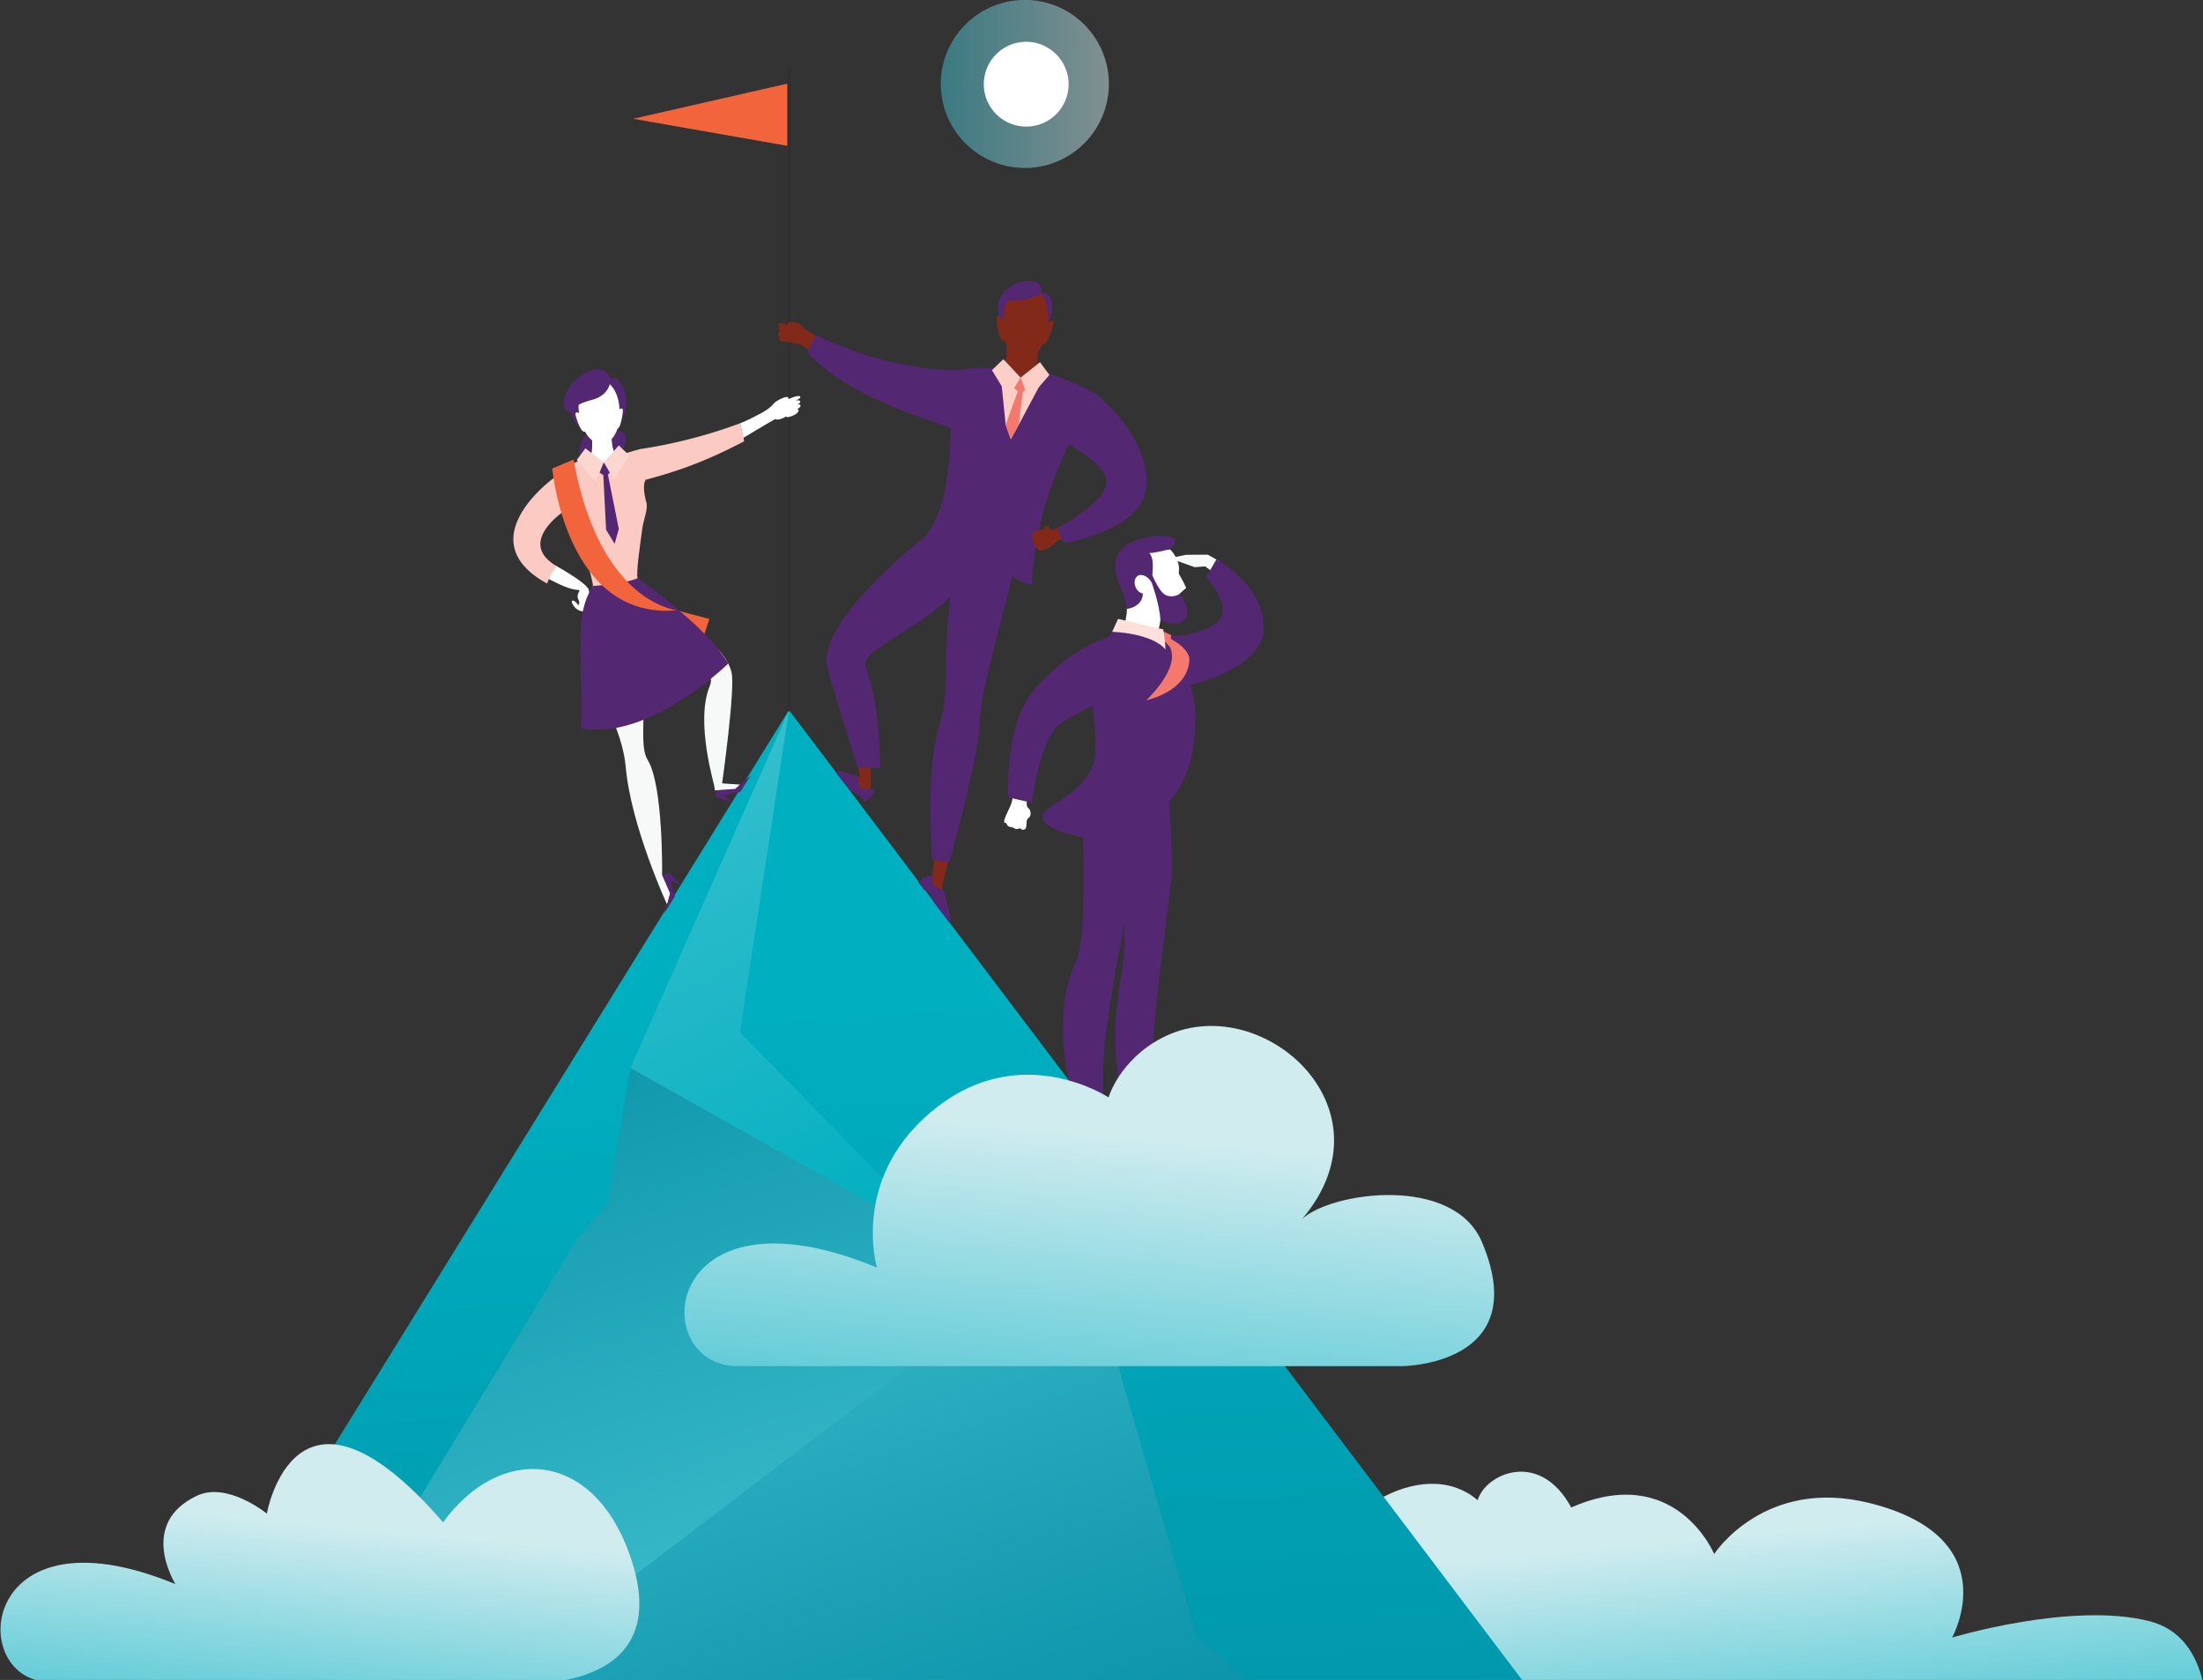
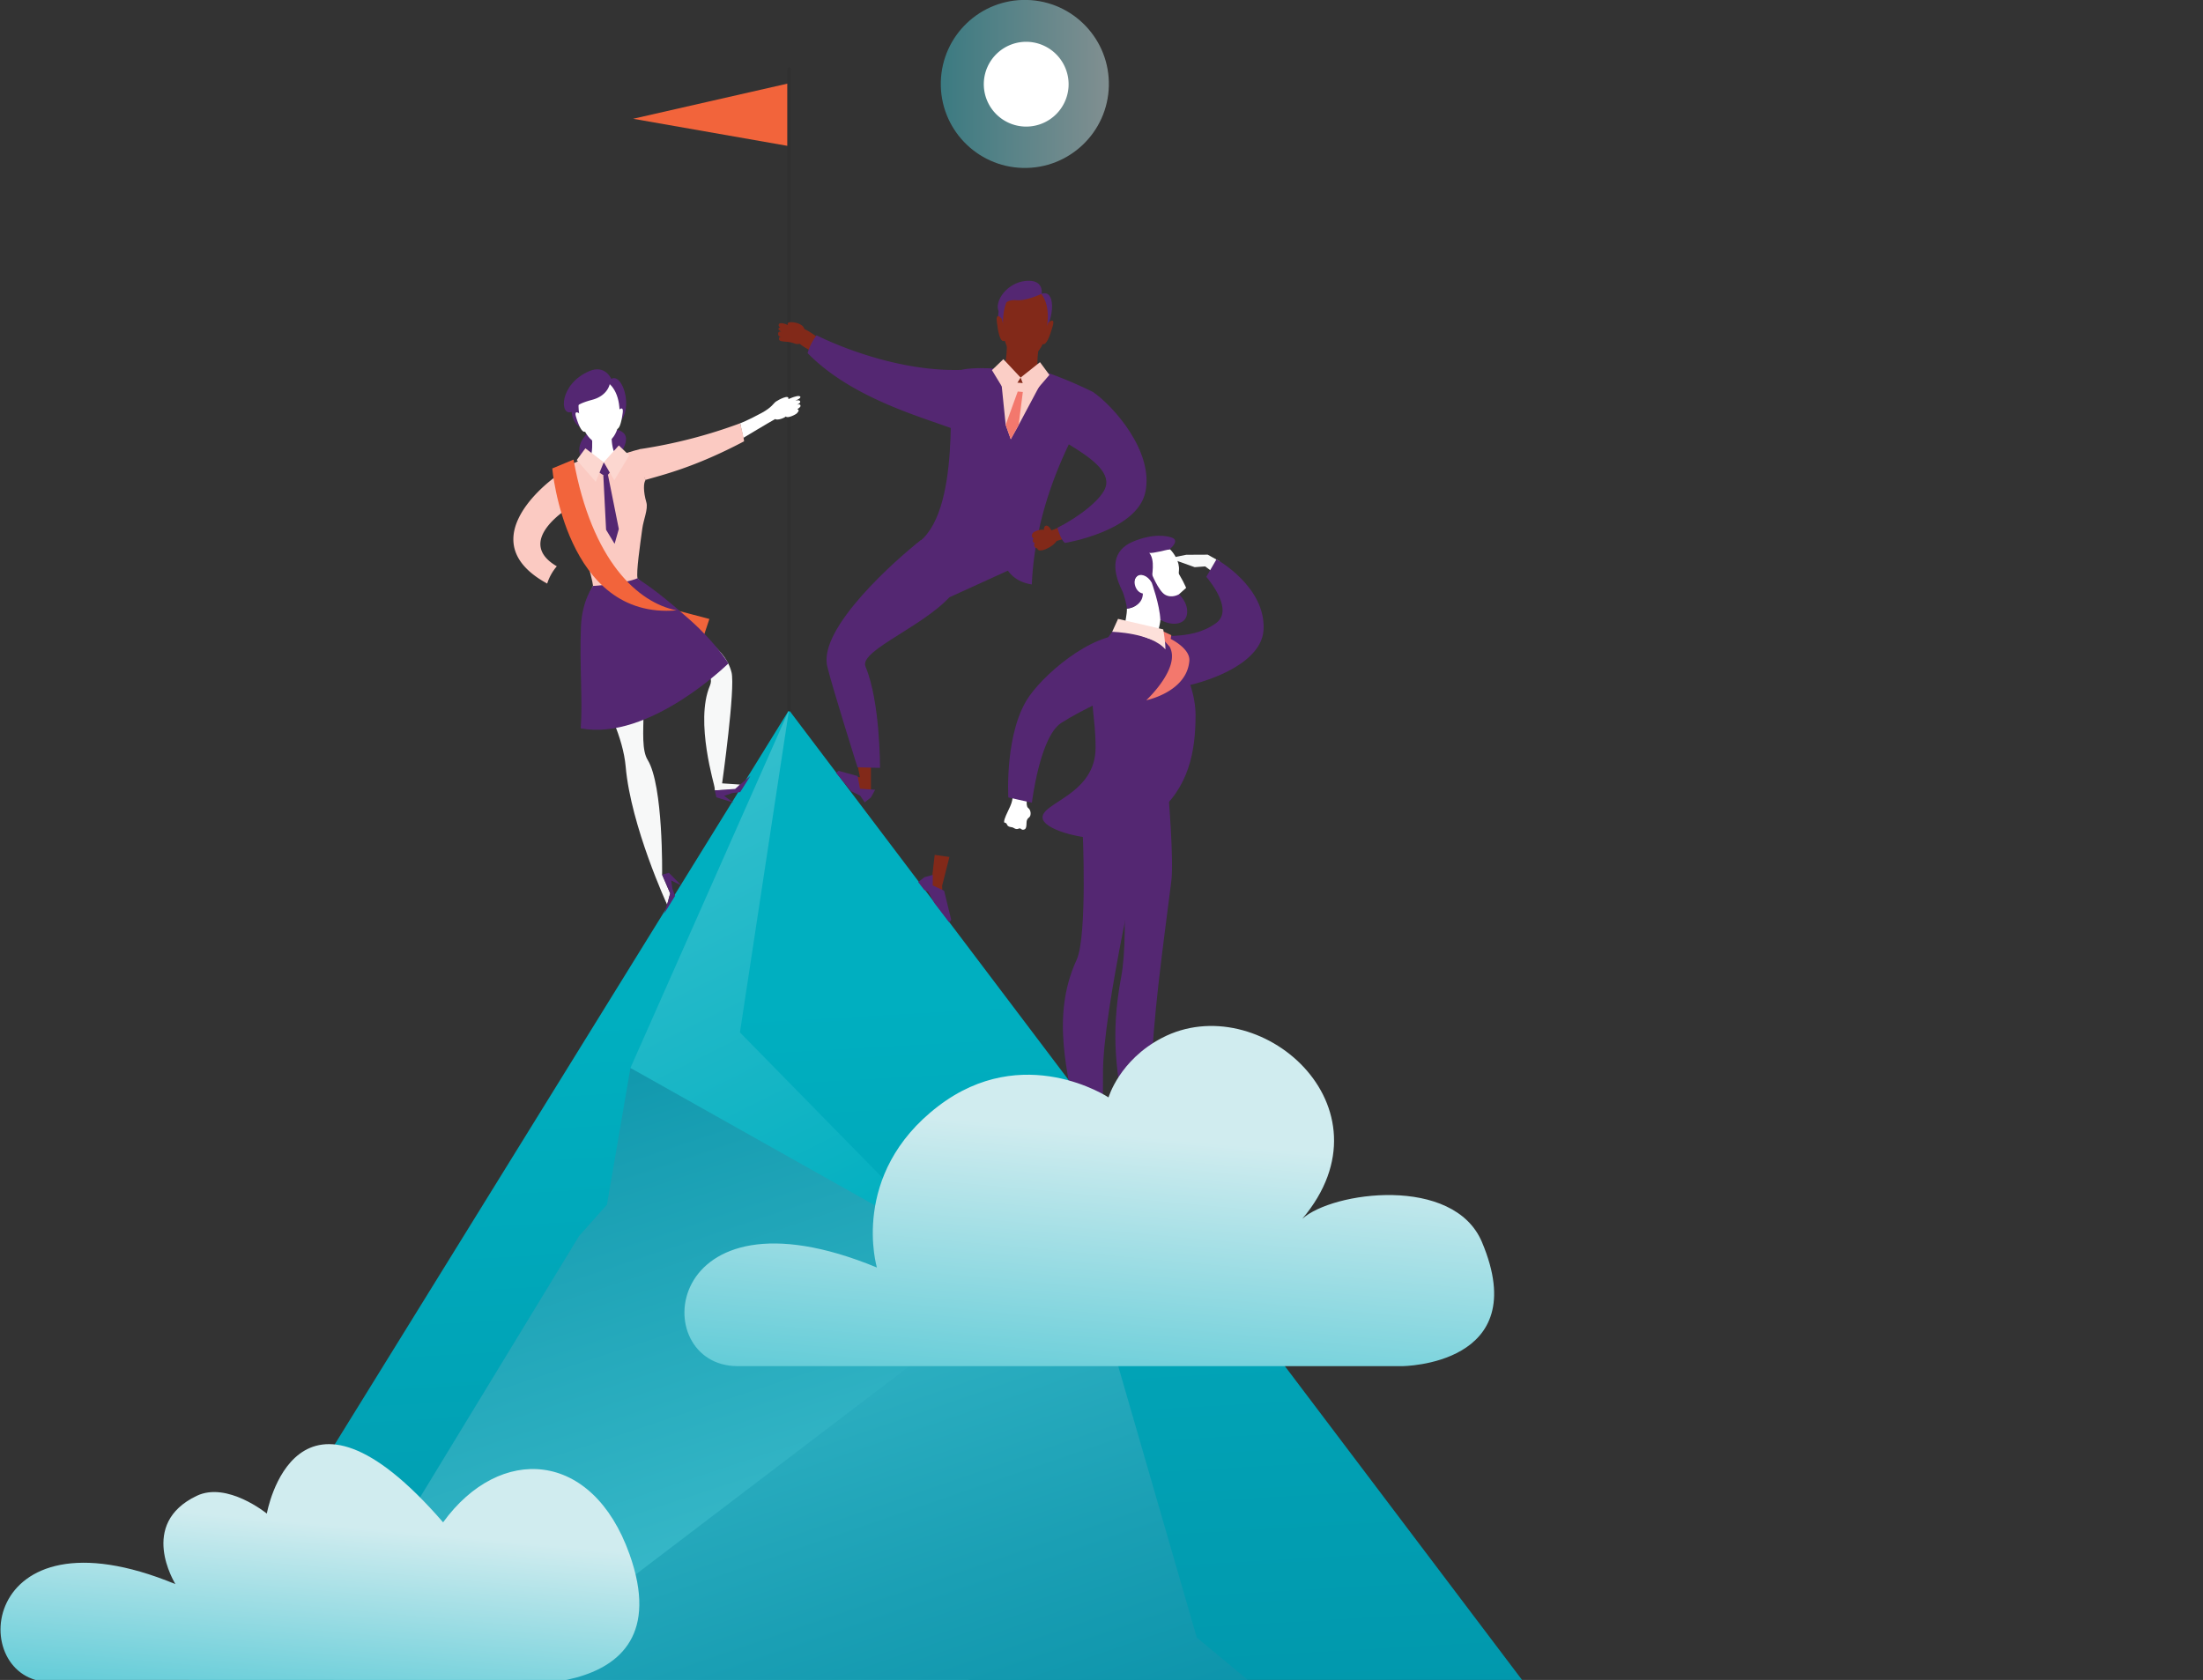
<svg xmlns="http://www.w3.org/2000/svg" xmlns:xlink="http://www.w3.org/1999/xlink" id="Layer_1" data-name="Layer 1" viewBox="0 0 1989.7 1517.7">
  <rect x="0" y="0" width="1989.7" height="1517.7" fill="#333333" stroke="none" />
  <defs>
    <linearGradient id="linear-gradient" x1="850.17" y1="75.93" x2="1002.04" y2="75.93" gradientTransform="matrix(0.02, 1, -1, 0.02, 978.88, -851.78)" gradientUnits="userSpaceOnUse">
      <stop offset="0" stop-color="#44c3d1" />
      <stop offset="1" stop-color="#d0ecef" />
    </linearGradient>
    <linearGradient id="linear-gradient-2" x1="-2464.74" y1="1605.56" x2="-2444.74" y2="1388.08" gradientTransform="matrix(-1, 0, 0, 1, -895.67, 0)" xlink:href="#linear-gradient" />
    <linearGradient id="linear-gradient-3" x1="737.98" y1="906.4" x2="803.47" y2="2059.92" gradientUnits="userSpaceOnUse">
      <stop offset="0" stop-color="#00afc0" />
      <stop offset="0.59" stop-color="#0197ac" />
      <stop offset="1" stop-color="#028ba3" />
    </linearGradient>
    <linearGradient id="linear-gradient-4" x1="417.63" y1="738.17" x2="714.65" y2="1634.26" gradientUnits="userSpaceOnUse">
      <stop offset="0.1" stop-color="#028ba3" />
      <stop offset="0.37" stop-color="#199fb3" />
      <stop offset="0.77" stop-color="#38b9c9" />
      <stop offset="1" stop-color="#44c3d1" />
    </linearGradient>
    <linearGradient id="linear-gradient-5" x1="883.09" y1="1761.29" x2="621.55" y2="1001.93" gradientUnits="userSpaceOnUse">
      <stop offset="0" stop-color="#028ba3" />
      <stop offset="0.4" stop-color="#1a9fb4" />
      <stop offset="1" stop-color="#44c3d1" />
    </linearGradient>
    <linearGradient id="linear-gradient-6" x1="378.79" y1="1434.34" x2="374.8" y2="1574.03" gradientUnits="userSpaceOnUse">
      <stop offset="0" stop-color="#00afc0" />
      <stop offset="0.31" stop-color="#19b6c6" />
      <stop offset="0.75" stop-color="#38c0ce" />
      <stop offset="1" stop-color="#44c3d1" />
    </linearGradient>
    <linearGradient id="linear-gradient-7" x1="798.86" y1="1118.85" x2="501.64" y2="524.42" xlink:href="#linear-gradient-6" />
    <linearGradient id="linear-gradient-8" x1="277.21" y1="1588.97" x2="296.68" y2="1377.27" gradientTransform="matrix(1, 0, 0, 1, 0, 0)" xlink:href="#linear-gradient" />
    <linearGradient id="linear-gradient-9" x1="969.63" y1="1332.15" x2="997.99" y2="1023.74" gradientTransform="matrix(1, 0, 0, 1, 0, 0)" xlink:href="#linear-gradient" />
  </defs>
  <title>otherConsultants</title>
  <circle cx="926.1" cy="75.9" r="75.9" transform="translate(827.1 999.8) rotate(-88.6)" style="opacity:0.5;fill:url(#linear-gradient)" />
  <path d="M965.1,78a38.3,38.3,0,1,1-36.5-40.2A38.4,38.4,0,0,1,965.1,78Z" style="fill:#fff" />
-   <path d="M1132.7,1384.8v132.9h856.5c-5.8-23-19-45.6-47.5-53-70.2-18.1-178.6,14.7-178.6,14.7s50.4-90.1-74.1-121.4c-95.5-24.1-140.8,45.9-140.8,45.9s-34.7-83.5-129.1-42c-28.5-52.7-77.4-30.6-84.5-6.6-51.5-43.9-139.3,19.3-139.3,66.9C1179.2,1406.2,1160.7,1384.8,1132.7,1384.8Z" style="fill:url(#linear-gradient-2)" />
  <polygon points="1374.7 1517.7 170.7 1517.7 712.6 641.5 1374.7 1517.7" style="fill:url(#linear-gradient-3)" />
  <polygon points="874.9 1517.7 414.1 1517.7 321.6 1447.7 523.1 1116.5 548.2 1088.3 569.4 964.8 823.8 1091.4 823.9 1091.4 874.3 1116.5 874.4 1193.8 874.9 1517.7" style="fill:url(#linear-gradient-4)" />
  <polygon points="1127 1517.7 471.4 1517.7 473.9 1498.7 874.4 1193.8 975.9 1116.5 1080.9 1479.4 1127 1517.7" style="fill:url(#linear-gradient-5)" />
  <polygon points="451.7 1517.7 301.1 1517.7 321.6 1447.7 451.7 1517.7" style="fill:url(#linear-gradient-6)" />
  <polygon points="668.3 932.7 712.6 641.5 569.4 964.8 859.8 1128.1 668.3 932.7" style="fill:url(#linear-gradient-7)" />
  <path d="M568.6,1404.2C619.5,1547.4,434,1519.5,434,1519.5H45.3c-76,0-66-162.3,113.1-88.4-.7-1.5-33.7-54.4,19.2-79.7,27.5-13.3,63.4,16,63.4,16s25.6-146.3,159.2,7.9C451.4,1304.7,535,1309.6,568.6,1404.2Z" style="fill:url(#linear-gradient-8)" />
  <polygon points="711.4 75.5 571.8 107.3 711.4 131.8 711.4 75.5" style="fill:#f2643b" />
  <path d="M712.7,642.7a1.6,1.6,0,0,1-1.6-1.6V62.5a1.6,1.6,0,1,1,3.2,0V641.1A1.6,1.6,0,0,1,712.7,642.7Z" style="fill:#303030" />
  <polygon points="1101.7 507.2 1090.8 501.1 1071.4 501.2 1061.8 503.1 1061.7 506.2 1079 512.4 1088.5 511.7 1096.1 517.4 1101.7 507.2" style="fill:#f7f8f8" />
  <path d="M1049.6,622c16.7,2,89.4-15.7,91.6-52.8,2.3-39.2-42.5-63.9-42.5-63.9l-9.2,15.8c4.6,5.5,24.5,30.6,8.7,41.9-24.7,17.7-54.1,7.8-64.9,14.9C1016.3,589.1,1022.5,618.8,1049.6,622Z" style="fill:#542772" />
  <polygon points="1049.7 570 1057.9 573.8 1056.1 584.4 1048 576.4 1049.7 570" style="fill:#f3786d" />
  <path d="M1015.1,561.4c-4.4-.2-24.2,22-27.5,49.6s1.9,36.2,1.9,64.5c0,42.1-48.2,49.4-47.9,63,.2,10.9,34.8,19.7,54.2,18.9s35.3-11,47.7-21.1c30.7-24.7,36.3-58.1,36.3-90.4S1054.4,562.9,1015.1,561.4Z" style="fill:#542772" />
  <path d="M928.3,717.8s-2.5,10,.3,12.1,2.6,6.6,1.4,8-1.7,1.1-2.5,3.1.3,7.3-2.2,8.3-2.9-.7-4-.9-1.4.6-3,.6-3-1.4-4.1-1.6-3.9-.3-4.7-2.5-2.6-1.2-2.6-2.3c0-3.2,2.5-7.5,5.6-14.4s2-12.5,2-12.5Z" style="fill:#fff" />
  <path d="M930,628.4c-22.9,32-19.3,92-19.3,92l21.3,4.8s7.1-59.6,26.5-72.1,49.9-25.6,51.1-26.5c19.2-13,26.6-32,23.3-43.2-1.3-4.6-4.1-7.9-7.9-8.9C993.2,566.4,946.4,605.4,930,628.4Z" style="fill:#542772" />
  <path d="M1029.8,537.1c-7.1-1.3-7-12.4-3.5-15.9s6.2-9.1,10.1-2.4c0-7-2-17.7-2-22,3.3.6,19.2-.1,22.3-.6,3.7,3.6,8.8,11.4,8.1,19.1-.4,4.1-.4,2.1,3.6,9.7,1.6,3.1,2.9,6.1,2.9,6.1l-6.5,5.8s4.2,16.2,1,19.4-13.3,5.1-17.8,3.6c0,4.3-4.3,18.8-4.3,18.8s-19.6-5.2-27.8-13.1c.2-4.2,2-10.2,1.9-15.7C1025.8,548.9,1029.8,544.9,1029.8,537.1Z" style="fill:#fff" />
  <path d="M1023.3,489.3c18.4-7.7,30.8-5.2,35.1-3.6,7.6,2.7-1.8,10.3-1.8,10.3s0,.1.1.2c-3.1.5-15.4,3.9-18.7,3.3,5.6,6.6,2.2,19.7,2.2,26.8-3.9-6.7-10.5-8.7-13.9-5.1s-1.1,13.7,5.9,15c0,7.8-6.4,12.7-14.4,13.7-.1-3.3-2.7-13.2-4.3-16.3C1003.5,513.6,1004.9,497,1023.3,489.3Z" style="fill:#542772" />
  <path d="M1009.8,559.1l-5.3,11.7s35.3.8,48.1,15.9c0-7.2-2-18.1-2-18.1Z" style="fill:#fde0da" />
  <path d="M1057.1,577.1s17.9,8.6,17.1,19.8c-2.2,28.3-38.9,35.7-38.9,35.7s35.2-32.7,18.9-51.5A49.1,49.1,0,0,1,1057.1,577.1Z" style="fill:#f3786d" />
  <path d="M1039.4,516.5s6.7,17.3,12.9,20.8,12.5-.4,12.5-.4,8.6,7.4,7.3,17.7-14.2,11.1-24.1,5.3c-.5-13.3-7.8-33.6-7.8-33.6Z" style="fill:#542772" />
  <path d="M1032.6,755.2s-36.4,156.3-36.4,213.3c0,24.1-.2,45.4-.2,45.4H972c-6.8-43.2-23.4-94.9.3-146.6,10-21.6,5.5-118.1,5.5-118.1Z" style="fill:#542772" />
  <path d="M1055.2,716.7s5.1,60.4,2.7,79.4c-7.1,56.2-17.5,129.9-17.5,172.4,0,24.1-.1,45.4-.1,45.4h-24.1c-6.8-43.2-14.1-75.8-3.5-131.7,7.8-41.7-1.1-143.4-1.1-143.4Z" style="fill:#542772" />
  <path d="M979.3,1028v-14.1h13.2l4.8,10.7C991.5,1029.6,983.3,1029.3,979.3,1028Z" style="fill:#fff" />
  <polygon points="978.1 1018.4 974.9 1026.3 975.2 1034 984.7 1033.9 988.4 1031.7 1000.9 1033.7 1024.8 1033.4 1023.8 1030.2 997 1018.9 986.1 1024.6 978.1 1018.4" style="fill:#542772" />
  <path d="M1026.1,1028v-14.1h13.3l4.8,10.7C1038.4,1029.6,1030.2,1029.3,1026.1,1028Z" style="fill:#fff" />
  <polygon points="1025 1018.4 1021.8 1026.3 1022 1034 1031.6 1033.9 1035.2 1031.7 1047.7 1033.7 1071.7 1033.4 1070.6 1030.2 1043.8 1018.9 1033 1024.6 1025 1018.4" style="fill:#542772" />
  <path d="M530.9,391.2s-14,12-4.3,24.4,26.4,8.3,34.5-6.5,4.9-20-10.1-22.4S530.9,391.2,530.9,391.2Z" style="fill:#542772" />
  <path d="M552.1,342.3s-5.6-13.2-19.9-7c-27.5,11.8-26.8,41.1-15.9,36.8.6,7.6,4.4,12.8,10.6,15.6,10.3,4.6,22.4,3.2,32.6-6.4C572.3,369.5,562.4,336.5,552.1,342.3Z" style="fill:#542772" />
  <path d="M563,416.1c-13.1-2.5-10.4-27.5-10.4-27.5l-10,.8-8.5.8s4.3,28.1-7.2,29.1c1.2,14,12.8,10,19.1,14.8v.3c.1,0,.1-.1.2-.2l.2.2v-.3C551.8,428.3,564.3,430.2,563,416.1Z" style="fill:#fff" />
  <path d="M559.4,367.8c1.4,16.1-3.4,31.9-15.8,33-10.8.9-19.5-14.2-20.9-30.2s5-27,15.8-27.9S558,351.8,559.4,367.8Z" style="fill:#fff" />
  <path d="M668.5,382.4s6.2-2.2,19.5-9.4c9.3-5.1,10.5-8.6,12.8-10.2s12.4-7,11.2-2.2c1.8-.6,3.1-1.6,7.3-2.6s5.7,1.4-.9,3.9c3.1-.7,4.6,0,4.3,1.4s-2.6,2.2-3.3,2.3c2.9-.6,3.5-.2,3.6,1s-1.9,2.5-2.9,3c2.5,1,.5,2.7-.4,3.8s-8.8,5-9.9,2.8c-.8,1.1-7.3,3.9-9.7,2.4-5,2.7-28.8,17-28.8,17Z" style="fill:#fff" />
  <path d="M578.9,405.6s-5.1,7.4,4,28c14.3-4.3,43.7-10.9,89.1-34.9-.1-3.5-3.5-16.3-3.5-16.3A454.1,454.1,0,0,1,578.9,405.6Z" style="fill:#fbcac2" />
-   <path d="M502.9,511.6s28.4,15.7,28.9,21.6,7.1,18.6-4.6,19.1c-8.1.3-12.8-10.2-9.9-9.8s4.9,4.3,4.9,4.3,2-1.8.3-4.9c-2.9-5.6,3-8.8,0-8.9-7.8-.3-16.3-4.5-29.2-11.1C497.3,506.3,502.9,511.6,502.9,511.6Z" style="fill:#fff" />
  <path d="M502,430.5s9.2,16.5,12.5,27.8c.3-.3-50.9,30.3-11.6,53.3a45.1,45.1,0,0,0-8.7,15.6C427.2,490.6,489.5,439.3,502,430.5Z" style="fill:#fbcac2" />
  <path d="M550.8,346.6s-1.6,10.8-16,14.6c-12.3,3.3-13.7,5.8-13.7,5.8a13.8,13.8,0,0,1-.1-15.3c5.1-8.2,15.9-13,22.3-11.3S550.8,346.6,550.8,346.6Z" style="fill:#542772" />
  <path d="M523.9,373.9s-5.8-4.5-3.6,2.8,5,13.6,7.7,13.4a2.8,2.8,0,0,0,2.6-3Z" style="fill:#fff" />
  <path d="M558.4,370.9s5-5.4,4,2.1-2.6,14.3-5.3,14.6a2.9,2.9,0,0,1-3.1-2.5Z" style="fill:#fff" />
  <path d="M557.1,413s3.2-2.7,21.8-7.5c-.1,15.2,2.6,21.4,4,28.6-1.6,1.9-2.1,9.6.9,19.8,1.7,6-2.6,15.5-3.7,23.7-2,14.7-5.6,39.4-4.3,44.8-6.7,8.2-40.2,7-40.2,7s-1-18.3-33.6-98.9c3-7,23.1-15.1,23.1-15.1l21.5,9Z" style="fill:#fbcac2" />
  <polygon points="542.4 418.2 549.7 417.6 552.8 424.5 547.4 430.9 540.5 426.4 542.4 418.2" style="fill:#542772" />
  <polygon points="544.9 429.4 547.4 478.6 555.1 491.3 558.9 477.9 549.1 429 544.9 429.4" style="fill:#542772" />
  <polygon points="558.9 402.4 568.3 411.4 554.8 433.9 545.3 417.6 558.9 402.4" style="fill:#fcd7d0" />
  <polygon points="528.7 405 520.9 415.6 538.1 435.3 545.3 417.6 528.7 405" style="fill:#fcd7d0" />
  <polygon points="611.1 551.4 635.9 573.6 640.7 559.2 611.1 551.4" style="fill:#f2643b" />
  <path d="M598,790.2s1.2-80.4-13-103.6c-10.7-17.3,5.4-64.4-13.7-108.7l-35.7-48.5c-28.9,56.5,24.8,109.4,29.5,163.2s37.4,124.6,37.4,124.6l2.8-10.1Z" style="fill:#f7f8f8" />
  <polygon points="605.3 807.1 603.8 812.6 603.9 812.7 599.9 825.3 609.7 809.4 607.3 802.9 606.2 795.4 615.5 800 604.1 788.5 598 790.2 605.3 807.1" style="fill:#542772" />
  <path d="M645.6,714l-.2-2.5c.5-.6-18.1-59.5-4.2-92.1,9.3-21.8-54-32.4-77.9-39.6l12.5-57.4c47.4,49.9,78.1,58.2,84.9,85,3.6,14.4-8.5,100.3-8.5,100.3l16.1,1.1-3.8,4.5Z" style="fill:#f7f8f8" />
  <polygon points="664 712.7 668.2 708.9 668.4 708.9 677.8 700.9 668.6 715.5 661.2 716.5 654 719 662.4 725.1 647 720.3 645.6 714.1 664 712.7" style="fill:#542772" />
  <path d="M657.9,599.3S586.4,669.7,524.5,658c1.9-25.6-1.2-56.9.2-91.8.9-23.5,10.9-36.8,10.9-36.8s28.9-2,40.2-7c5.2,4.4,14.1,8,48,38.2C646.6,581,657.9,599.3,657.9,599.3Z" style="fill:#542772" />
  <path d="M518,415.2l-19.2,8s11.9,137,112.3,128.2C576.5,544.6,534.6,507.4,518,415.2Z" style="fill:#f2643b" />
  <path d="M940.8,265.4s2.4-13.3-14.5-11.6S898,272,901.9,281.2c-.7,8.4-2.4,17,5.6,26.5s20.9,15.9,33.5-3S953,261.1,940.8,265.4Z" style="fill:#542772" />
  <path d="M941.3,342.8c-7.8-4.5-2.7-31.4-2.7-31.4l-14.5-1.2L909.4,309s.7,27.4-7.7,30.5c-1.3,15.4,11.9,13.2,17.8,19.5v.4a.2.2,0,0,0,.2-.2l.2.2v-.3C926.9,353.8,940,358.2,941.3,342.8Z" style="fill:#822919" />
  <path d="M946.2,290c-1.4,17.6-6.3,34-23.2,32.7-14.9-1.3-18.3-18.9-16.9-36.5S916.4,258,928.3,259,947.7,272.4,946.2,290Z" style="fill:#822919" />
  <path d="M906.7,333.6s-41.2-4.3-46.4,4.8,9.7,126.9-33.7,153.7c31.5.2,75.2-.5,81.4-35.5s16.5-102.3,16.5-102.3Z" style="fill:#542772" />
  <path d="M739.6,305.7s-8.2-6.4-13.1-8.4c-1.6-6.1-13.2-7-14.6-5.7a1.8,1.8,0,0,0-.4,2.1c-3-1.6-7.7-2.7-8.2-.4a2.1,2.1,0,0,0,2.1,2.5c-2.3-.2-2.4,1.5-2.4,1.7s2.2,2.1,3,2.2c-2.7-.7-3.3.8-3.2,2a2.3,2.3,0,0,0,2.7,2.4c-.9.4-2.1.1-1.9,2.4s5,1.9,9.5,2.6,5.8,2.5,9,1.4c4.5,3.7,12,7.3,12,7.3Z" style="fill:#822919" />
  <path d="M867.9,334.2s2.2,29.6-2.1,55.2c-27.1-11.1-94.9-27.8-136.4-70.4a50.6,50.6,0,0,1,8.1-16.1S801.1,336,867.9,334.2Z" style="fill:#542772" />
  <polygon points="844.2 772.3 841.9 792.2 838.9 804.5 851.3 809.3 850.9 800.2 857.5 774.2 844.2 772.3" style="fill:#822919" />
  <polygon points="842.5 790.4 834.9 792.5 829.3 796.9 834.7 803.9 838.3 805.5 843.9 815.8 857.4 833.4 859.1 830.9 852.7 804.7 842.4 799.9 842.5 790.4" style="fill:#542772" />
  <path d="M946.3,336.8a376.8,376.8,0,0,1,40.8,17.3c3.4,9.7-50.7,75-55.2,173.9-31.1-4.9-31.3-36.5-30.5-71.9s23.2-101.8,23.2-101.8Z" style="fill:#542772" />
  <polygon points="786.6 664.6 786.6 714.8 771.4 714.8 769.9 701.3 776.7 702.2 769.9 667.5 786.6 664.6" style="fill:#822919" />
  <path d="M831.5,488.1c-20.8,16.2-92.9,79.3-84.3,114.1,4.9,20.1,27.3,91,27.3,91l20.3.5s.3-59.7-13.1-91.5c-6.4-15.2,59.4-38.5,81.2-69.2Z" style="fill:#542772" />
-   <path d="M918.8,499.6c-6.7,37.5-33.8,122.9-33.9,152.2s-27.6,127.7-27.6,127.7l-15.8-3.1c-2.6-65.8-1.5-94.3,9.9-132.6,4.7-15.7.3-70.1,9.7-123.5Z" style="fill:#542772" />
  <polygon points="790.4 713.5 786.6 720.4 781 724.9 776.9 718.8 768.8 714.8 755.1 698.2 757.4 696.4 774.6 701.1 776.7 712.5 790.4 713.5" style="fill:#542772" />
  <path d="M940.8,265.4s-13.7,6.6-22.8,5.8c-13.9-1.1-13,10.8-13,10.8a15.3,15.3,0,0,1,2.7-16.6c7.1-7.9,19.6-11,26.1-8.1S940.8,265.4,940.8,265.4Z" style="fill:#542772" />
  <path d="M904.7,287.9s-5.4-6.6-4.4,2.6,2.8,17.3,5.7,17.6,3.4-3.1,3.4-3.1Z" style="fill:#822919" />
  <path d="M946.9,291.4s6.4-5.6,3.9,3.2-5.5,16.7-8.5,16.4-2.8-3.5-2.8-3.5Z" style="fill:#822919" />
  <polygon points="939.5 347.4 920 384 912.9 396.8 908.3 383.8 904.3 344.5 939.5 347.4" style="fill:#fbcec6" />
-   <polygon points="918.5 341.2 926.6 341.9 928.7 349.9 921.7 355.9 915 349.7 918.5 341.2" style="fill:#f3786d" />
  <polygon points="919.2 353.7 908.3 383.8 912.9 396.8 920 384 923.8 354.1 919.2 353.7" style="fill:#f3786d" />
  <polygon points="939.3 327.2 947.8 338.7 929.1 360.4 921.8 341.1 939.3 327.2" style="fill:#fbcec6" />
  <polygon points="906.2 324.5 895.9 334.4 910.8 358.9 921.8 341.1 906.2 324.5" style="fill:#fbcec6" />
  <polygon points="831.5 488.1 921.9 466.6 914.7 513.5 857.5 539.6 832.4 500.2 831.5 488.1" style="fill:#542772" />
  <path d="M958.6,475a40.8,40.8,0,0,1-9,4.1c-5-8.6-7.5-1.7-6.5-.5a15.2,15.2,0,0,0-9.1,2,3.8,3.8,0,0,0-2,3.1c-.1.7-.2,1.7,1.5,2.7-1.6,2.4-.3,4,1.2,4.1a3,3,0,0,0,2.2,4.9c.9,5.3,14.7-1.7,17.3-6.6,5.6-1.9,6.8-1.7,6.8-1.7Z" style="fill:#822919" />
  <path d="M987.1,354.1s-21.5,21.1-22.3,47c19.8,12,38.1,24.8,33.8,38.8-3.1,10.4-22.5,26.2-43.6,37,3.7,12.3,6.9,13.6,6.9,13.6s64.7-10.5,72.5-45.6C1042.5,408,1005.3,366.5,987.1,354.1Z" style="fill:#542772" />
  <path d="M792,1145.1s-25.1-84.1,55.3-145.7c77-59,153.9-8,153.9-8s9.8-33.7,48.2-53.7c87.5-45.8,212.4,62.2,126.8,163.4,27.1-24.6,136.8-39.6,162.3,21.1,47,111.5-72.2,112-72.2,112H666.2C583.5,1234.2,596.7,1064.5,792,1145.1Z" style="fill:url(#linear-gradient-9)" />
</svg>